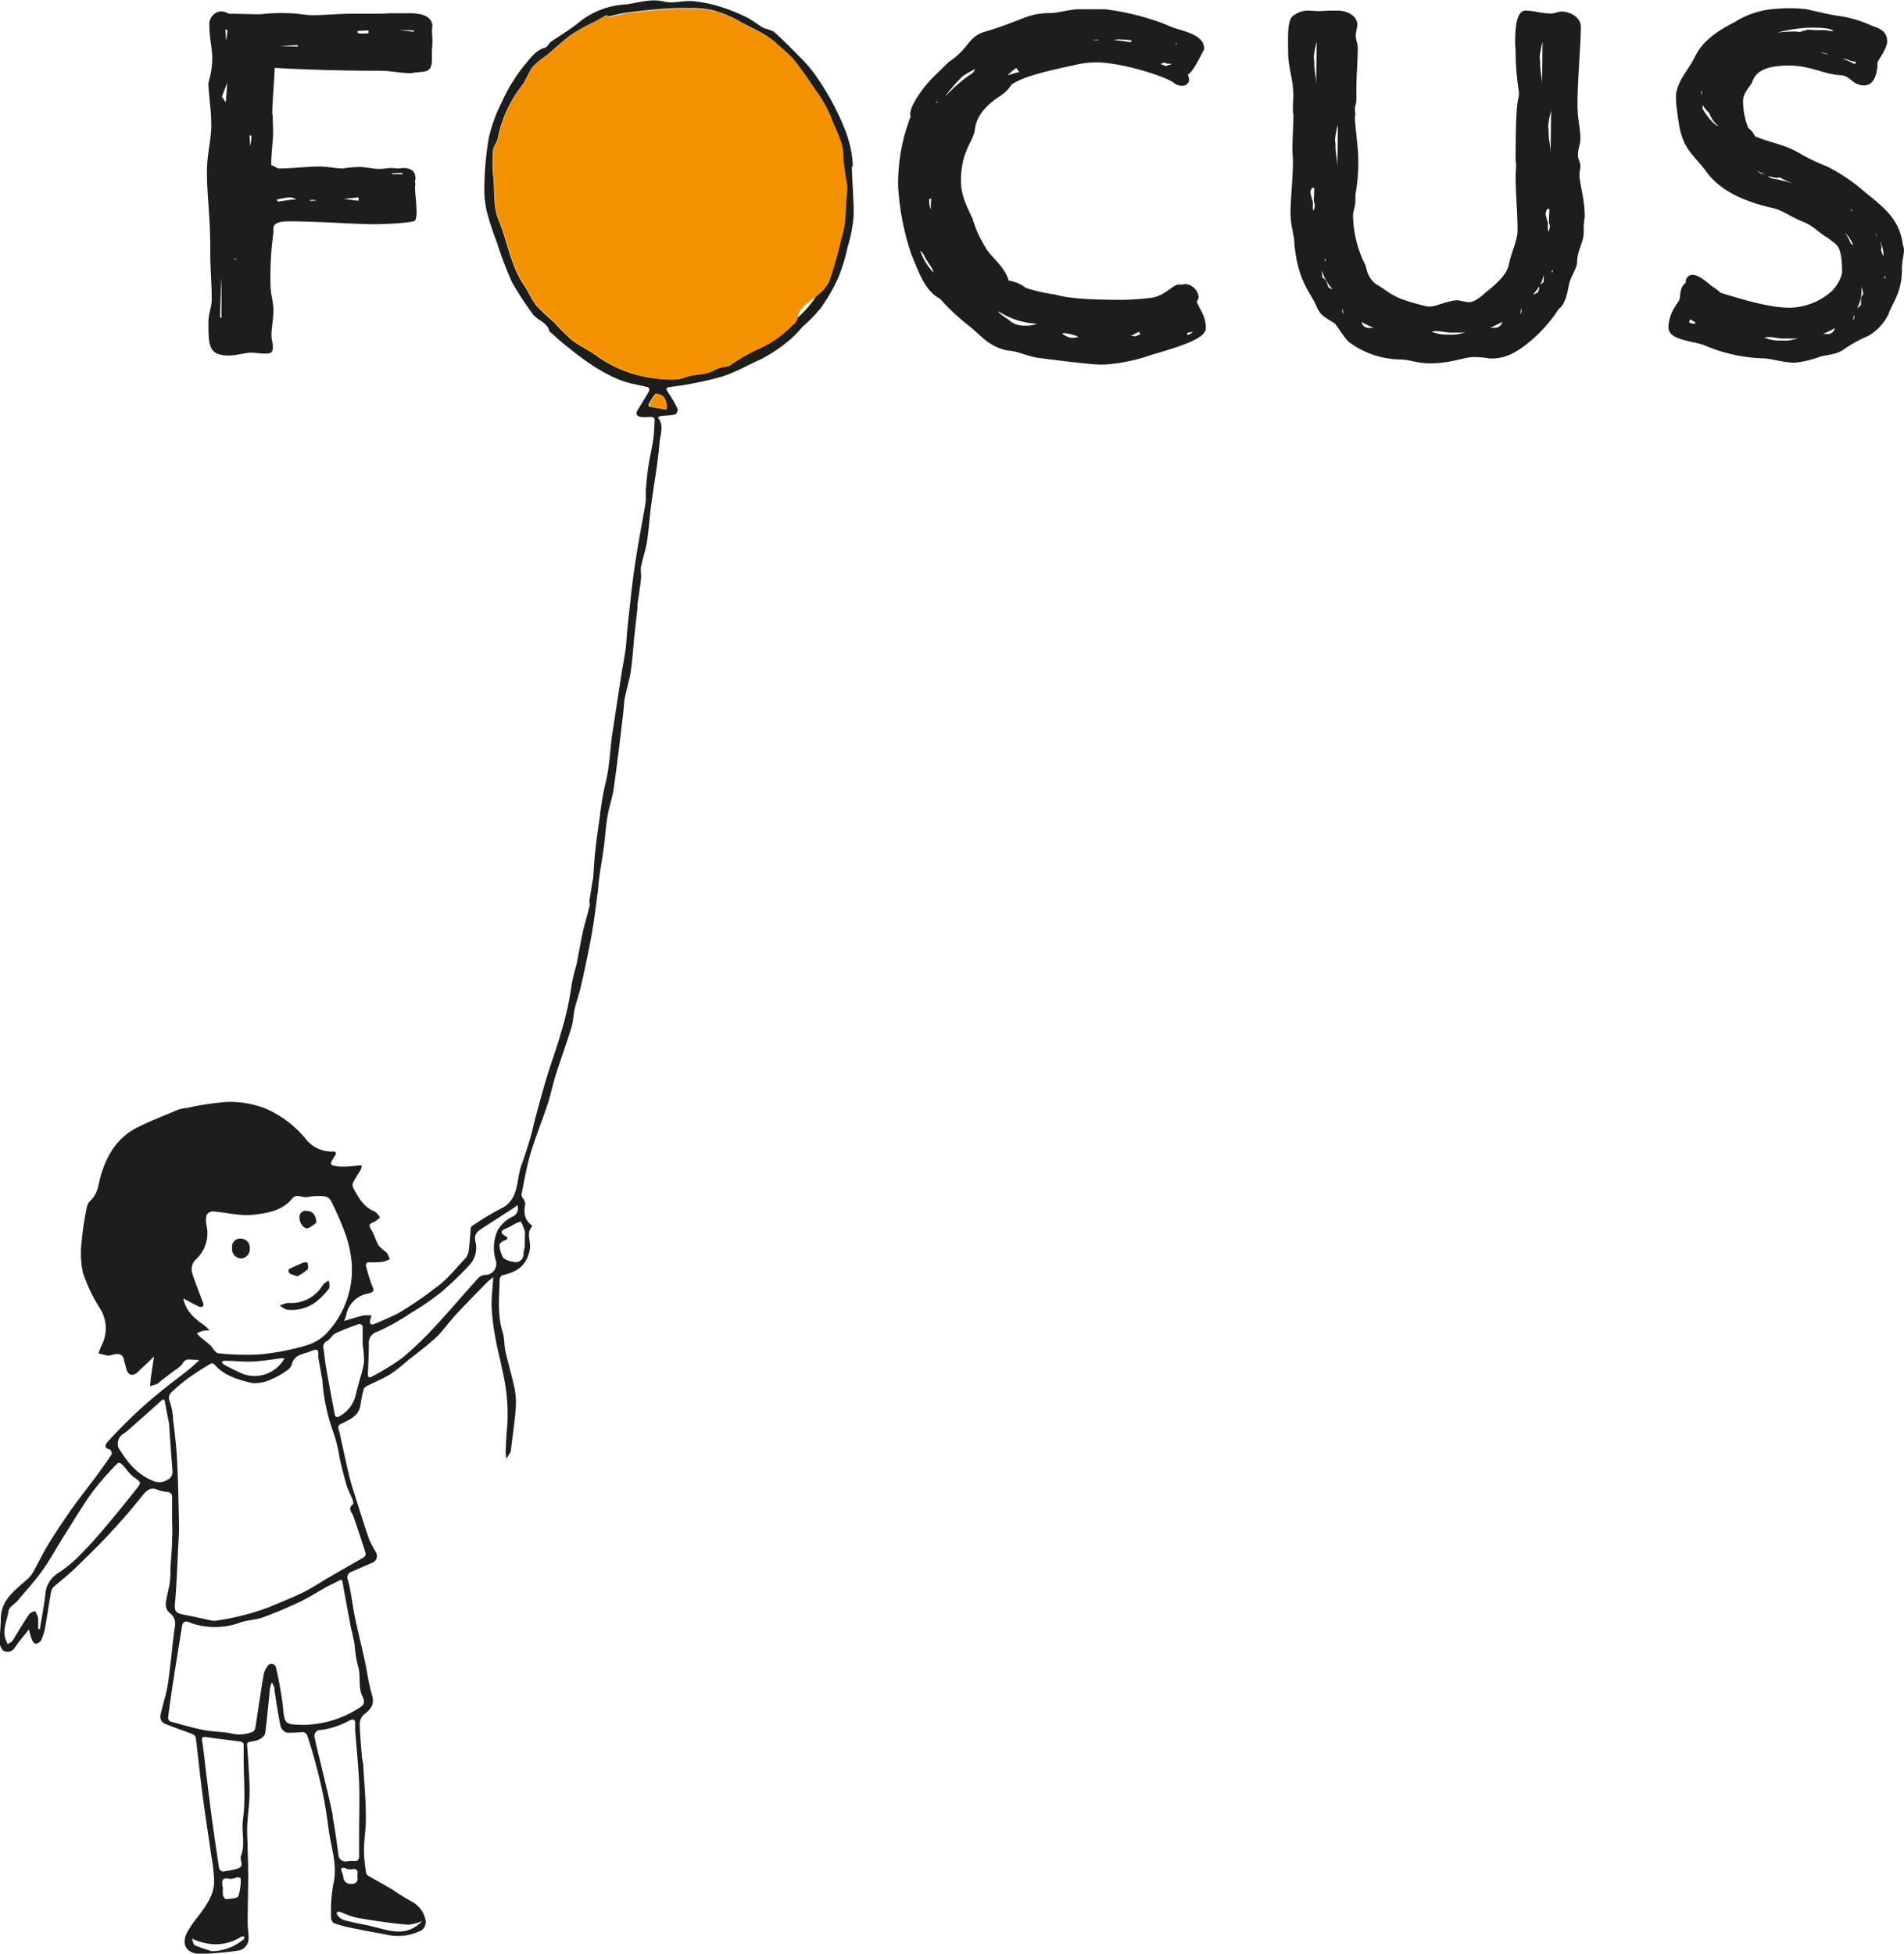
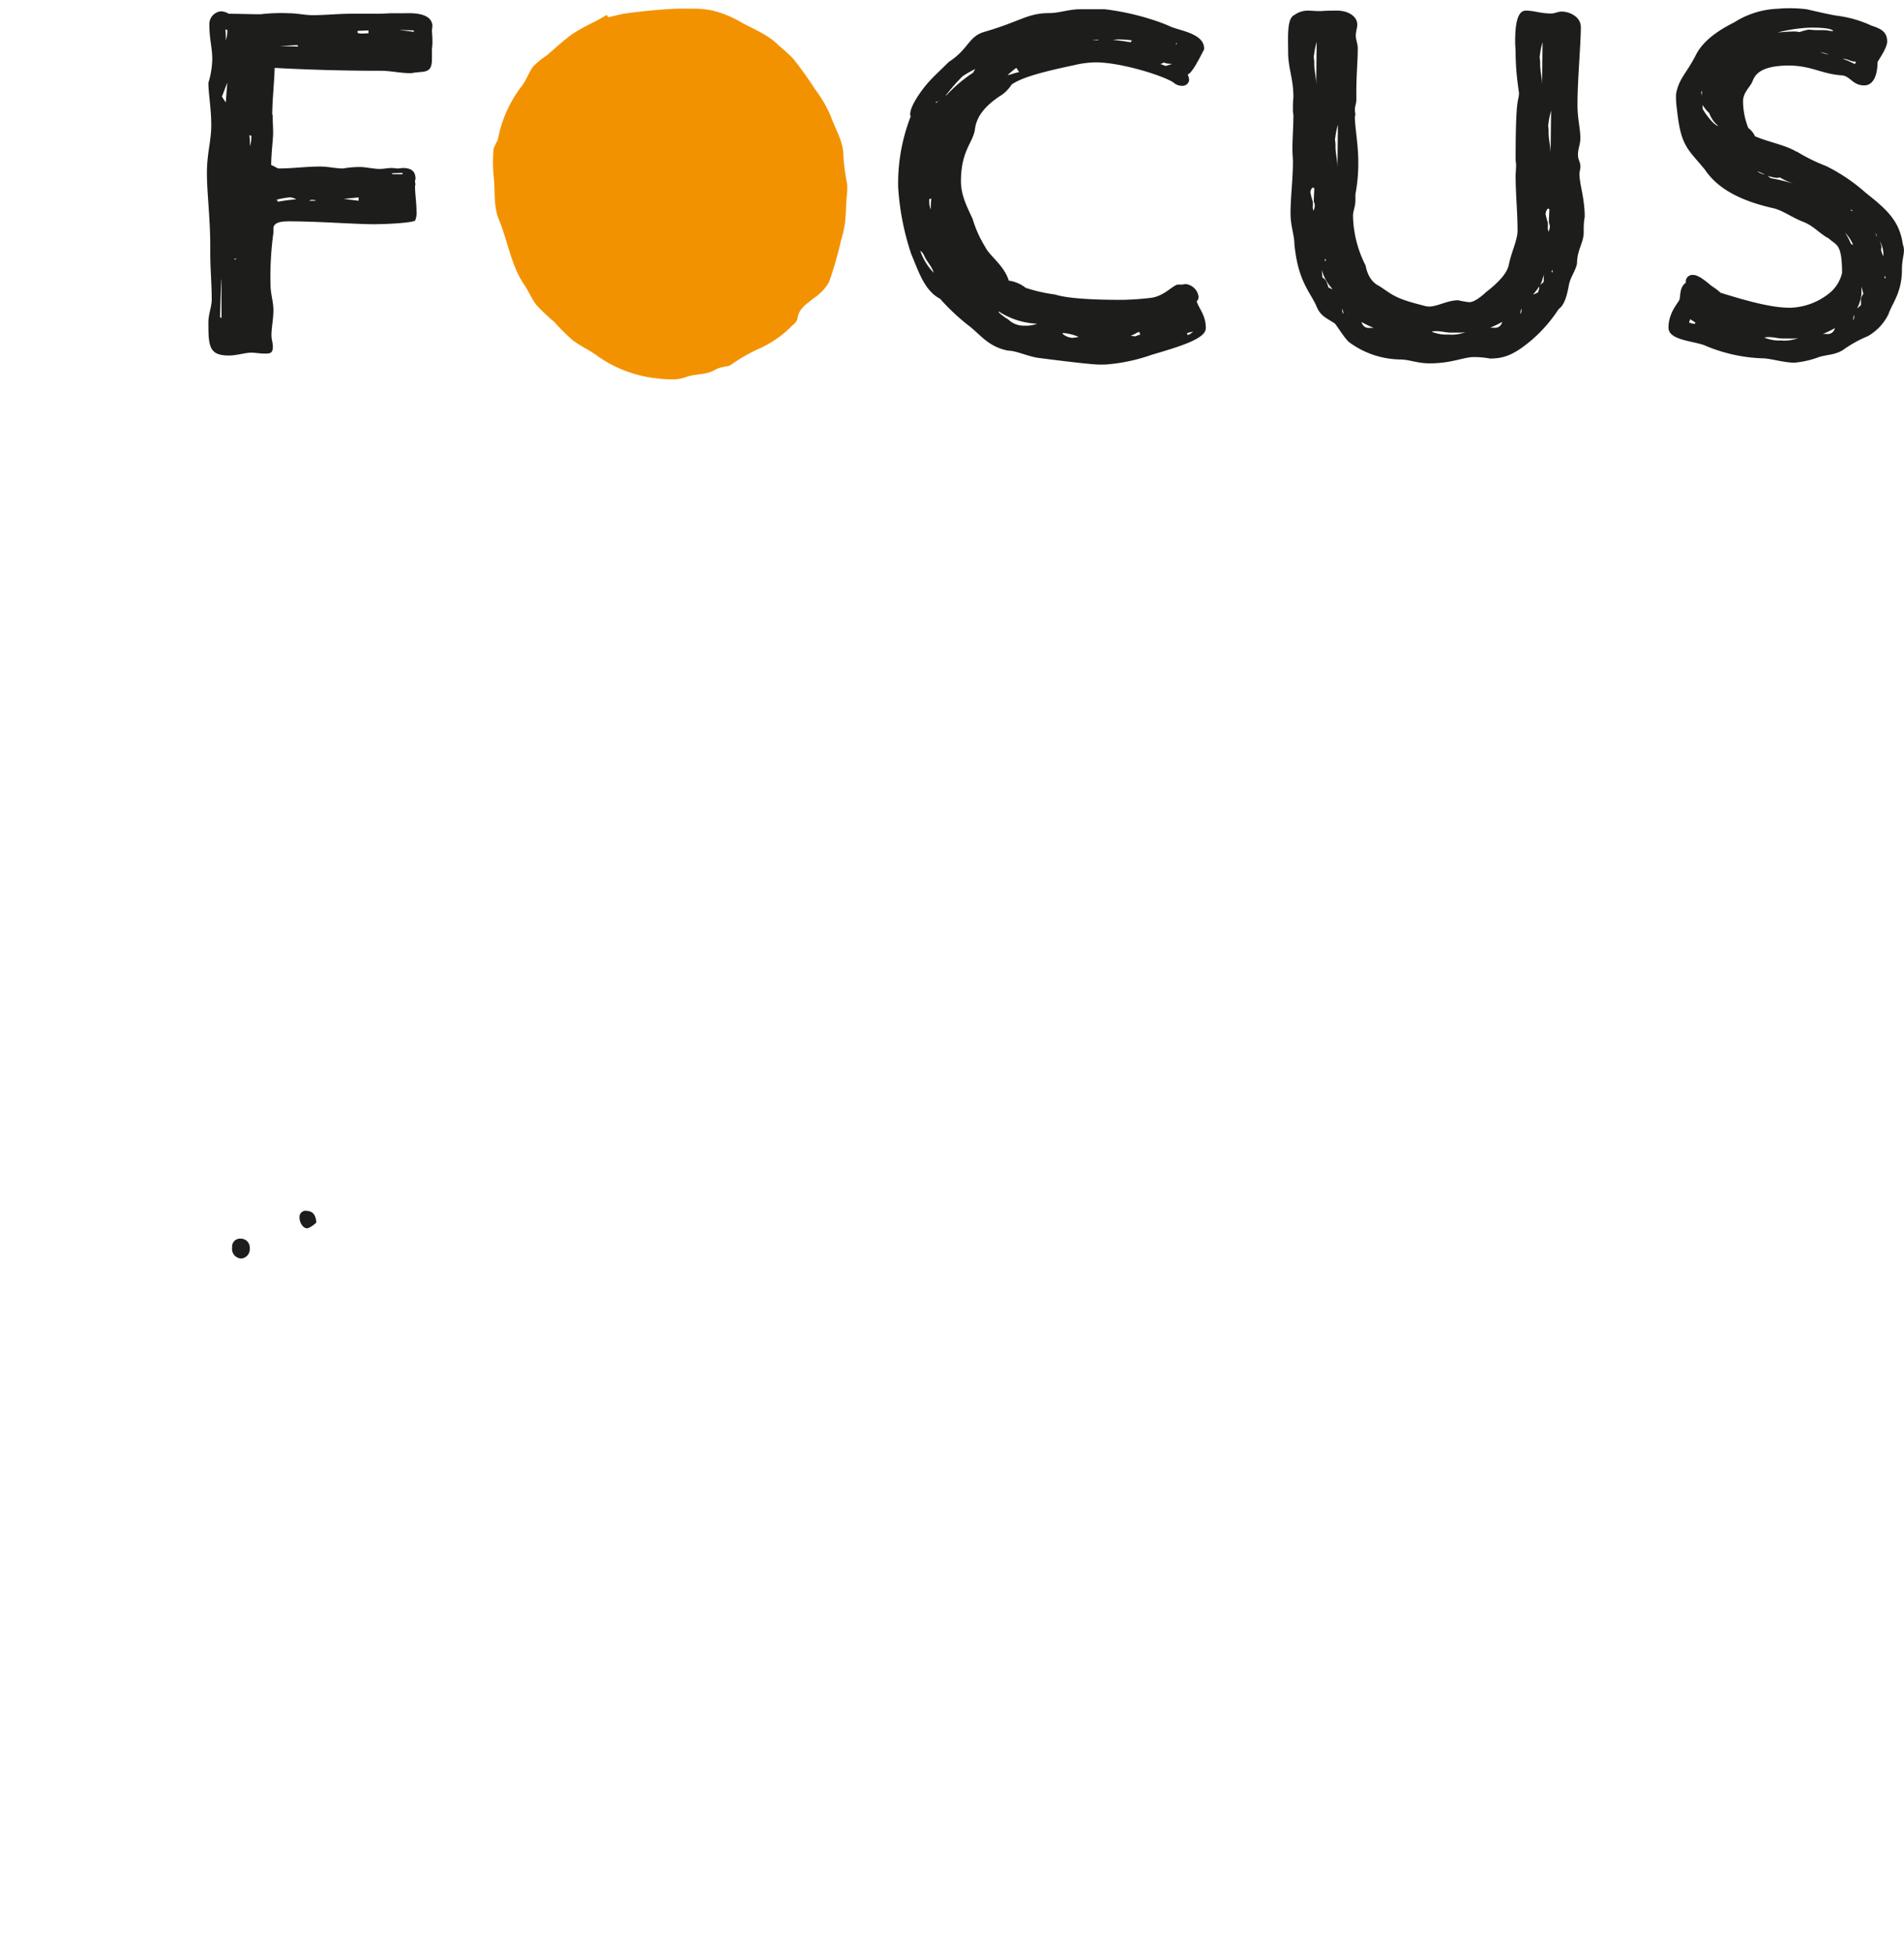
<svg xmlns="http://www.w3.org/2000/svg" id="Layer_1" data-name="Layer 1" viewBox="0 0 284.98 292.34">
  <defs>
    <style>
      .cls-1, .cls-3 {
        fill: #1d1d1b;
      }

      .cls-2 {
        fill: #f39200;
      }

      .cls-2, .cls-3 {
        fill-rule: evenodd;
      }
    </style>
  </defs>
  <title>focus</title>
  <g>
    <path class="cls-1" d="M104.66,98.22c0,0.94.07,1.88,0.07,2.74s-0.29,3.11-.29,4.77c0.43,0.14.65,0.36,1.08,0.51,2.24,0,4.12-.29,6.21-0.29,1.23,0,2.31.29,3.47,0.29a14.63,14.63,0,0,1,2.6-.22c0.65,0,2.1.29,2.82,0.29s1.16-.14,1.88-0.14c0.29,0,.58.07,0.87,0.07s0.58-.07.79-0.07c1.16,0,1.88.43,1.88,1.59,0,0.15-.07.22-0.07,0.36a0.91,0.91,0,0,0,.07.43,3.24,3.24,0,0,0-.07.36c0,1.16.22,2.46,0.22,3.68A3.08,3.08,0,0,1,126,114c-0.22.36-4.12,0.58-6.21,0.58-2.81,0-8.31-.43-12.64-0.43-1,0-2.38.07-2.38,1.09v0.65a47.39,47.39,0,0,0-.43,7.73c0,1.45.43,2.45,0.43,3.83s-0.29,2.6-.29,3.76c0,0.65.21,1.09,0.21,1.73,0,1-.5,1-1.23,1s-1.44-.14-2-0.14c-0.86,0-2.24.43-3.32,0.43-3,0-3.1-1.37-3.1-4.91,0-1.37.5-2.31,0.5-3.54,0-2.24-.22-4.48-0.22-6.94v-1c0-4.12-.5-7.95-0.5-10.91s0.65-4.84.65-7.15c0-2.53-.43-4.77-0.43-6.35a13,13,0,0,0,.58-3.54c0-1.73-.43-3-0.43-5.06a1.93,1.93,0,0,1,1.66-2.1,2.22,2.22,0,0,1,1.23.36c1.52,0,3.18.07,4.77,0.07a26.65,26.65,0,0,1,4.19-.15c1.3,0,2.46.29,3.61,0.29,1.88,0,3.9-.22,6-0.22h3.9c0.79,0,1.44-.07,2.17-0.07h1.66c0.79,0,4-.22,4.19,1.81,0,0.29-.07.58-0.07,0.94a15.77,15.77,0,0,1,.07,1.81c0,0.29-.07.58-0.07,0.94v1.37c0,2.31-1.22,1.73-3.1,2.1-1.73,0-3-.36-4.62-0.36-5.13,0-10.55-.14-15.82-0.43-0.07,2.38-.36,4.84-0.36,7m-7.87,30.27L97,128.63v-5.85c-0.07,0-.22,5.71-0.22,5.71m0.29-33,0.51,0.79h0.07l0.22-2.89Zm0.8-10a0.35,0.35,0,0,1-.29-0.07,12.48,12.48,0,0,1,.07,1.66,4.65,4.65,0,0,0,.22-1.59m1,34.24L99,119.89l0.29-.14H98.88Zm2.6-18.42a0.35,0.35,0,0,1-.29-0.07,12.44,12.44,0,0,1,.07,1.66,4.58,4.58,0,0,0,.22-1.59m6.72,9.54a2.39,2.39,0,0,0-.94-0.29,11.53,11.53,0,0,0-2,.36l0.22,0.29c0.72-.14,1.88-0.29,2.74-0.36M108.49,88l-0.14-.22-2.6.15Zm2.67,23s-0.51-.07-0.65-0.07a0.55,0.55,0,0,0-.36.14h0.79a0.73,0.73,0,0,0,.22-0.07m6.36,0.07v-0.5l-2.24.22ZM119,86L119,85.58l-1.59.07c-0.36.58,1,.36,1.66,0.36m3.54,21.09h1.52l-0.07-.21-1.59.07Zm3.18-21.31V85.58l-2.24-.07Z" transform="translate(-63.85 -81.03)" />
    <path class="cls-1" d="M241.84,93a1,1,0,0,1-1.08.87,1.93,1.93,0,0,1-1.3-.51c-1.37-.94-7.73-3-11.63-3a14.7,14.7,0,0,0-3.25.43c-5.85,1.23-8,2-9.32,2.89a5.4,5.4,0,0,1-1.88,1.81c-2.31,1.59-3.39,3.11-3.61,4.91-0.29,2-2.09,3.18-2.09,7.73,0,2.17.94,3.9,1.74,5.64a17.34,17.34,0,0,0,1.88,4.19c0.65,1.37,2.82,2.74,3.54,5.06a5.29,5.29,0,0,1,2.53,1.08,23.78,23.78,0,0,0,4.4,1c2,0.65,6.28.8,10,.8a42.58,42.58,0,0,0,4.26-.29c2.1-.22,3.4-2,4.19-2h0.5c0.22,0,.44-0.07.65-0.07a2.22,2.22,0,0,1,1.88,1.88,1,1,0,0,1-.29.72c0.44,1.23,1.37,2.1,1.37,4,0,1.59-3.9,2.74-8.16,4a26.44,26.44,0,0,1-6.94,1.44c-1.08,0-1.08.14-10-1-1.51-.22-3.32-1.08-4.48-1.08-3-.58-4.12-2.38-5.93-3.76a31.56,31.56,0,0,1-4.26-4c-2.38-1.23-3.25-4.19-4.33-6.72A38.9,38.9,0,0,1,198.28,109a27.64,27.64,0,0,1,1.88-10.55,0.45,0.45,0,0,1-.07-0.29c-0.08-1.16,1.59-3.47,2.31-4.33,0.94-1.16,2.17-2.24,3.47-3.54,3-1.95,2.89-3.75,5.27-4.48,5.49-1.59,6.5-2.82,9.75-2.82,1.45,0,3-.58,4.62-0.58h3.68a38.21,38.21,0,0,1,7.66,1.74,23.1,23.1,0,0,1,2.38.94c1.59,0.58,4.84,1.08,4.84,3.18v0.21c0-.21-1.66,3.54-2.46,3.68a2.17,2.17,0,0,1,.22.87M201.6,118.59a8.7,8.7,0,0,0,2,3.25c-0.29-1-1-1.59-1.45-2.6a1.58,1.58,0,0,0-.5-0.65m1.59-7.87a0.35,0.35,0,0,1-.29.07,3.14,3.14,0,0,0,.22,1.59,12.61,12.61,0,0,1,.07-1.66m0.65-14.3a1.21,1.21,0,0,0,.44-0.22,0.78,0.78,0,0,1-.36.07,0.25,0.25,0,0,0-.07.14m0.44-.22a0.22,0.22,0,0,0,.14-0.07c-0.07,0-.07.07-0.14,0.07m0.79-.51a0.27,0.27,0,0,0,.15-0.14,0.27,0.27,0,0,1-.15.14m4.69-4.33a18.84,18.84,0,0,0-1.88,1.08,25.66,25.66,0,0,0-2.53,2.89h0.07a21.48,21.48,0,0,1,4-3.4c0.14-.15.21-0.43,0.36-0.58m3.54,36.33c-0.07,0-.07,0-0.07.07a7.54,7.54,0,0,0,1.44,1.08,3.28,3.28,0,0,0,2.46.94,4.63,4.63,0,0,0,1.88-.29,11.36,11.36,0,0,1-5.7-1.8m3-35.83a5.18,5.18,0,0,0-.43-0.65,14.84,14.84,0,0,0-1.3,1.08c0.51-.07,1.09-0.36,1.74-0.44M222.91,131a2.64,2.64,0,0,0,1.37.58,4.27,4.27,0,0,0,1-.14,7,7,0,0,0-2.31-.58c-0.07,0-.07.14-0.07,0.14M228,87c-0.14,0-.65.07-0.65,0.07h0.94A0.35,0.35,0,0,0,228,87m2.39,0a26.41,26.41,0,0,1,2.67.36l0.22-.29a16.67,16.67,0,0,0-2-.14c-0.36,0-.65.07-0.87,0.07m2.67,44.28c0.22,0,.43.07,0.65,0.07s0.43-.22.72-0.22h0.07l-0.15-.44c-0.51.15-.79,0.44-1.3,0.58m6.21-40.67-0.79-.07-0.43-.14-0.51.22,0.79,0.29Zm0.58-3L240,87.67a0.73,0.73,0,0,0-.07-0.22,0.07,0.07,0,0,0-.07.07m2.6,43.12-0.94.22,0.07,0.29,0.29-.07Z" transform="translate(-63.85 -81.03)" />
    <path class="cls-1" d="M264,82.62c1.66,0,3,.87,3,2.09,0,0.51-.22,1-0.22,1.66s0.29,1.15.29,1.88c0,2-.21,3.9-0.21,6.57V96c0,0.51-.22.94-0.22,1.38s0.07,0.58.07,0.79a3.07,3.07,0,0,1-.07.36c0,1.45.51,4.26,0.51,6.58a25.14,25.14,0,0,1-.43,5V111c0,1-.36,1.52-0.36,2.38a17.1,17.1,0,0,0,1.88,7.37c0.5,2.6,2,3,2.09,3.11,2,1.3,2.24,1.81,6.57,2.89a3,3,0,0,0,.87.15c1.22,0,2.74-.94,4.33-0.94a13.54,13.54,0,0,0,1.66.29c1,0,2.6-1.59,2.53-1.52,2.89-2.24,3.25-3.47,3.4-4.12,0.36-1.81,1.3-3.68,1.3-5.06,0-2.67-.29-5.56-0.29-8.16,0-.51.07-1.08,0.07-1.66,0-.29-0.07-0.58-0.07-0.87,0-10.18.5-8.38,0.5-10a41.38,41.38,0,0,1-.5-5.63V88.9c0-.51-0.07-1-0.07-1.59,0-2.53.29-4.69,1.59-4.69s2.16,0.43,3.83.43c0.5,0,1-.29,1.52-0.29,1.23,0,2.89.8,2.89,2.31,0,2.67-.5,7.8-0.5,11.63,0,2.17.43,3.54,0.43,5,0,0.94-.36,1.59-0.36,2.46s0.36,1,.36,1.81c0,0.43-.14.79-0.14,1.08,0,1.52.79,3.61,0.79,6.43a10,10,0,0,0-.15,1.59v0.72c0,1.59-1,2.6-1,4.7-0.29,1.23-1,2-1.23,3.25s-0.58,2.89-1.52,3.54A21.83,21.83,0,0,1,293,132c-2.53,2.1-4,2.68-6.14,2.68a13.08,13.08,0,0,0-2.39-.22c-1.59,0-3.32.94-6.65,0.94-1.88,0-3-.58-4.48-0.58a13.19,13.19,0,0,1-7.58-2.6c-0.79-.72-1.88-2.6-2.17-2.82-1.59-1-2.16-1.16-2.82-2.82-1.08-2.17-2.67-3.76-3.18-9,0-1.3-.58-2.74-0.58-4.62,0-2.45.36-5.13,0.36-7.73,0-.58-0.08-1.23-0.08-1.8,0-1.73.15-3.47,0.15-5.2a3.43,3.43,0,0,1-.07-0.87,15.32,15.32,0,0,1,.07-1.81c0-2.74-.79-4.34-0.79-6.65s-0.22-5.13.94-5.63a3.43,3.43,0,0,1,2-.65c0.58,0,1.09.07,1.66,0.07h0.36c0.65-.07,1.59-0.07,2.38-0.07m-4,27.23a9.77,9.77,0,0,0,.36,1.37v0.65a1.08,1.08,0,0,0,.14.72c0-.22.15-0.51,0.15-0.8s-0.15-.5-0.15-0.72c0-.65.07-1.3,0.07-1.88a0.37,0.37,0,0,0-.22-0.07h-0.07a1.17,1.17,0,0,0-.29.72m0.51-20.37c0,0.29.07,0.58,0.07,0.79v0.36c0,1,.29,1.95.29,3.11,0,0,.07-6.07.07-6.43a13.93,13.93,0,0,0-.36,1.66c0,0.22-.07.36-0.07,0.51m1.23,31.93a6.31,6.31,0,0,0,.07,1.16,1.46,1.46,0,0,1,.58.58l0.22,0.58c0,0.07.07,0.22,0.07,0.29a1.85,1.85,0,0,0,.65.29,6.65,6.65,0,0,1-1.23-1.81,3.67,3.67,0,0,1-.36-1.08m0.58-1.44a0.38,0.38,0,0,0-.14-0.22v0.36a0.15,0.15,0,0,0,.14-0.14m1.37-18.13c0,0.29.07,0.58,0.07,0.8V103c0,1,.29,1.95.29,3.11,0,0,.07-6.07.07-6.43a13.57,13.57,0,0,0-.36,1.66c0,0.22-.07.36-0.07,0.51m1.23,26a2.12,2.12,0,0,0-.15-0.65v0.29a0.83,0.83,0,0,0,.15.51v-0.14Zm2.75,1.37a1.07,1.07,0,0,0,1.23.87h0.58a13.79,13.79,0,0,1-1.81-.87m11.12,1.37a2,2,0,0,0-.65.07,5.94,5.94,0,0,0,2.53.43,5.67,5.67,0,0,0,2.53-.36,5.49,5.49,0,0,1-1.08.07h-1.08c-0.79,0-1.44-.22-2.24-0.22m8.67-.51a1.07,1.07,0,0,0,1.23-.87,13.87,13.87,0,0,1-1.81.87h0.58Zm4.12-2.6v-0.29a2.13,2.13,0,0,0-.15.65V128a0.82,0.82,0,0,0,.15-0.51m2.67-3.61a9.21,9.21,0,0,1-.94,1.23,4.14,4.14,0,0,0,.79-0.36,0.43,0.43,0,0,1,.07-0.29,1.43,1.43,0,0,0,.07-0.58m0.07-34.38c0,0.29.07,0.58,0.07,0.79v0.36c0,1,.29,1.95.29,3.11,0,0,.07-6.07.07-6.43a14.33,14.33,0,0,0-.36,1.66c0,0.22-.07.36-0.07,0.51m0.07,34.17,0.51-.43c0.07-.43,0-0.79.07-1.16l-0.36,1.16Zm0.8-10.69a9.46,9.46,0,0,0,.36,1.37V115a1.07,1.07,0,0,0,.15.72c0-.22.14-0.51,0.14-0.79s-0.14-.51-0.14-0.72c0-.65.07-1.3,0.07-1.88a0.37,0.37,0,0,0-.22-0.07H295.5a1.17,1.17,0,0,0-.29.72m0.36-13.22c0,0.29.07,0.58,0.07,0.79v0.36c0,1,.29,2,0.29,3.11,0,0,.08-6.07.08-6.43a13.59,13.59,0,0,0-.36,1.66c0,0.22-.07.36-0.07,0.51m0.65,21.67a0.39,0.39,0,0,0-.14.22,0.16,0.16,0,0,0,.14.15v-0.36Z" transform="translate(-63.85 -81.03)" />
    <path class="cls-1" d="M332.78,103.71a26.8,26.8,0,0,0,4.4,2.17,26.45,26.45,0,0,1,5.92,4c3.4,2.67,5.06,4.33,5.56,7.73,0.43,1.16-.14,1.88-0.14,3.76,0,3.47-1.45,5-2,6.64a7.61,7.61,0,0,1-3.1,3.32,18.54,18.54,0,0,0-3.76,2.1c-1.23.72-2.24,0.65-3.47,1a14.18,14.18,0,0,1-3.76.87c-1.59,0-3.61-.65-4.77-0.65a24.1,24.1,0,0,1-8.81-2c-2-.65-5.27-0.79-5.27-2.6,0-2.38,1.66-3.9,1.66-4.26,0.15-.58,0-1.81.94-2.46a1,1,0,0,1,1.08-1.16c1,0,2.46,1.45,2.89,1.73a9.05,9.05,0,0,1,1.23.94c4.19,1.3,7.66,2.24,10.4,2.24a9.79,9.79,0,0,0,5.78-2.1,5.48,5.48,0,0,0,2-3.11c0-4.55-.94-4.12-1.95-5.13-1.59-.87-2.24-1.88-3.9-2.53s-3-1.66-4.34-2c-4.48-1-8.24-2.67-10.33-5.78-2.6-3.18-3.61-3.47-4.19-9a12.16,12.16,0,0,1-.14-2.31c0.43-2.38,1.51-3,3-5.92s5.27-4.55,5.85-4.91a13,13,0,0,1,6.36-1.95,21.22,21.22,0,0,1,4.33.07c4,0.94,4.41.94,4.77,1a17.39,17.39,0,0,1,4.91,1.44c1.23,0.43,2.38.8,2.38,2.39,0,1-1.3,2.74-1.44,3.1,0,1.37-.36,3.47-2,3.47-1.8,0-2.09-1.52-3.54-1.52-2.82-.22-4.48-1.45-7.73-1.45-4.91,0-5.2,1.88-5.49,2.46-0.36.8-1.37,1.59-1.37,2.89a11,11,0,0,0,.79,4,3.13,3.13,0,0,1,1,1.23c2,0.87,4.55,1.3,6.21,2.31M317.53,129.5c0-.07.07-0.15,0.07-0.21l-0.79-.51c0,0.22-.14.29-0.14,0.51a3.12,3.12,0,0,0,.86.21m1-34.17v0.29c0-.36.07-0.72,0.07-1a1.11,1.11,0,0,0-.14.29,0.91,0.91,0,0,1,.07.43m2.6,4.62a4.31,4.31,0,0,1-1.44-2,5.41,5.41,0,0,1-1-1.23v0.58c0.51,0.94,1.8,2.6,2.45,2.6m5.71,6.72a2.12,2.12,0,0,0,1.15.51Zm1.73,24.85a2,2,0,0,0-.65.07,6,6,0,0,0,2.53.43,5.64,5.64,0,0,0,2.52-.36,5.37,5.37,0,0,1-1.08.07h-1.09c-0.79,0-1.44-.22-2.24-0.22m-0.29-24.2c0.22,0.07.44,0.36,0.65,0.43a28.37,28.37,0,0,1,3.54.87,10.6,10.6,0,0,1-2.24-1,1.23,1.23,0,0,1-.51.07,6,6,0,0,1-1.44-.36m4.91-21.45a10.4,10.4,0,0,1,1.3-.36c0.43,0,.87.07,1.3,0.07h1.08c0.51,0,.79.14,1.37,0.14-0.29-.58-3.32-0.51-3.54-0.51a22.86,22.86,0,0,0-4.77.72c0.87-.07,1.66-0.15,2.6-0.15,0.22,0,.43.07,0.65,0.07m4.41,3.39a5,5,0,0,0-1.3-.36,8.78,8.78,0,0,0,1.3.36M337.25,131a1.07,1.07,0,0,0,1.23-.87,13.89,13.89,0,0,1-1.8.87h0.57Zm4.41-40.74c-0.87,0-1.23-.43-2-0.43a13.57,13.57,0,0,1,1.81.79Zm-0.43,27.45a6,6,0,0,0-1.23-1.88,8.94,8.94,0,0,1,.87,1.66Zm-0.07-5.2a1.84,1.84,0,0,1-.36-0.14,0.53,0.53,0,0,1,.14.22c0.07-.07.15,0,0.22-0.07m0.22,15.89v-0.29a2.08,2.08,0,0,0-.15.65v0.15a0.84,0.84,0,0,0,.15-0.51m0.43-1.23a4.2,4.2,0,0,0,.58-0.51v-0.94a1.66,1.66,0,0,1,.36-0.72l-0.29-1.08v1.16a6.32,6.32,0,0,1-.65,2.09m3-10.76-0.22-.51a0.66,0.66,0,0,0,.22.51m0.58,2a3.73,3.73,0,0,0,.36.94,4.16,4.16,0,0,0-.58-2.31,3.55,3.55,0,0,1,.29.94c0,0.14-.07.29-0.07,0.43m0.65,3.9a0.39,0.39,0,0,0-.15.22,0.16,0.16,0,0,0,.15.15v-0.36Z" transform="translate(-63.85 -81.03)" />
-     <path class="cls-2" d="M163.74,142.29c-1-.17-1.79-0.29-2.53-0.43a0.35,0.35,0,0,1-.18-0.25,7.28,7.28,0,0,1,1.09-1.71,1.72,1.72,0,0,1,1.24.51,2.79,2.79,0,0,1,.45,1.27,1.76,1.76,0,0,1-.08.61" transform="translate(-63.85 -81.03)" />
-     <path class="cls-3" d="M191.49,106c-0.05-3.49-1.46-6.54-3-9.53A40.07,40.07,0,0,0,185.7,92a22.25,22.25,0,0,0-2.38-2.69c-1.19-1.22-2.4-2.43-3.67-3.56a8.76,8.76,0,0,0-1.47-.51c-0.9-.51-1.71-1.21-2.64-1.65a28,28,0,0,0-4-1.59,19.62,19.62,0,0,0-4.08-.8c-1.39-.11-2.88.4-4.19,0.07-2.12-.53-4,0.25-6,0.44a12.1,12.1,0,0,0-6.76,2.66c-1.34,1.11-2.89,2-4.32,3a4.63,4.63,0,0,1-.64.76c-1.55.38-2.39,1.71-3.27,2.74a24.59,24.59,0,0,0-3.29,5.38A23.31,23.31,0,0,0,137,101.7a47.29,47.29,0,0,0-.65,7,14.88,14.88,0,0,0,.35,3.93,41.84,41.84,0,0,0,1.51,4.64,55.38,55.38,0,0,0,2.28,6,49.19,49.19,0,0,0,3.07,4.71c0.68,1,2.22,1.25,2.54,2.65a0.77,0.77,0,0,0,.25.2c0.58,0.51,1.13,1.05,1.73,1.53,1.24,1,2.47,2,3.76,2.89a26.86,26.86,0,0,0,3,1.81,15.64,15.64,0,0,0,2.65,1.12c1.1,0.34,2.24.51,3.36,0.8a0.55,0.55,0,0,1,.19.49c-0.55,1-1.15,1.91-1.71,2.87a1,1,0,0,0-.2.73,1,1,0,0,0,.7.36c0.51,0.06,1,0,1.53,0a0.64,0.64,0,0,1,.46.25,28.9,28.9,0,0,1-.19,3.1c-0.18,1.27-.5,2.52-0.7,3.79s-0.29,2.32-.39,3.48c-0.06.74,0,1.49-.07,2.21-0.29,1.9-.68,3.78-1,5.67s-0.64,3.82-.88,5.74c-0.33,2.57-.59,5.15-0.86,7.73-0.1.91-.11,1.83-0.24,2.74-0.18,1.32-.44,2.63-0.65,3.94-0.44,2.82-.86,5.64-1.3,8.46-0.41,2.6-.41,5.24-1.1,7.82a45.43,45.43,0,0,0-.83,5c-0.25,1.68-.49,3.37-0.67,5.06-0.15,1.39-.21,2.78-0.32,4.17,0,0,0,.06-0.05.09-0.17,1.07-.35,2.15-0.5,3.22,0,0.19.1,0.42,0.05,0.6-0.31,1.27-.68,2.53-1,3.82-0.37,1.7-.65,3.42-1,5.12a29.18,29.18,0,0,0-.71,2.92,44.48,44.48,0,0,1-1.61,7.25c-0.61,2.22-1.43,4.37-2.1,6.57s-1.21,4.27-1.79,6.41c-0.26,1-.45,2-0.74,2.92q-0.6,2-1.29,3.93c-0.82,2.27-.26,5.16-3.16,6.49a39.35,39.35,0,0,0-4,2.42,0.79,0.79,0,0,0-.39.33c-0.11,1.06-.15,2.13-0.29,3.19a2.59,2.59,0,0,1-.49,1.41c-1.53,1.57-2.84,3.35-4.71,4.6a51.41,51.41,0,0,1-5.37,3.65c-1.2.61-2.42,1.13-3.66,1.64a0.61,0.61,0,0,1-.48,0,0.65,0.65,0,0,1-.1-0.5,5.73,5.73,0,0,1,.24-0.79,6,6,0,0,0-1.24,0c-0.94.22-1.87,0.52-2.88,0.81a9.07,9.07,0,0,0,.32-0.86,4,4,0,0,1,3.13-3.21c1.45-.27.86-0.83,0.61-1.54-0.3-.87-0.56-1.76-0.79-2.66a0.59,0.59,0,0,1,.24-0.49c0.74,0,1.48,0,2.21-.07a4.64,4.64,0,0,0,1.12-.41,4,4,0,0,0-.48-1,8.75,8.75,0,0,1-1.16-1c-0.45-.75-0.66-1.65-1.12-2.38s-0.28-.94.41-1.19a3.68,3.68,0,0,0,.88-0.68,2.71,2.71,0,0,0-.76-0.87c-1.69-.65-2.46-2.12-3.25-3.57a1,1,0,0,1,0-.8c0.35-.67.78-1.29,1.15-1.94a2,2,0,0,0,.13-0.57,5.34,5.34,0,0,0-.64,0,15.66,15.66,0,0,1-2.77.14c-1.45-.19-1.47-0.3-0.64-1.54,0.34-.5.16-0.73-0.28-0.71a4.93,4.93,0,0,1-4.14-2,16.11,16.11,0,0,0-5.81-4.38A14.74,14.74,0,0,0,98,245.91a39.26,39.26,0,0,0-6.2.92,5.61,5.61,0,0,0-1.25.24c-2.05.86-4.13,1.66-6.11,2.65-2.92,1.45-4.51,4-5.44,7-0.43,1.39-.44,2.93-1.65,4a1.94,1.94,0,0,0-.52,1.05,45.22,45.22,0,0,0-.75,4.93,14.27,14.27,0,0,0,.18,4.75,23.29,23.29,0,0,0,2.48,5.25,5.57,5.57,0,0,1,.3,5.69c-0.18.37-.3,0.76-0.45,1.14a13.89,13.89,0,0,0,1.39.35,2.25,2.25,0,0,0,.74-0.14c0.77-.17,1.48-0.23,1.69.8,0.09,0.42.22,0.83,0.32,1.25,0.27,1.06,1,1.27,1.77.52S86,284.92,86.9,284c-0.19,1.31-.36,2.38-0.51,3.44,0,0.33-.06.66-0.09,1a8.57,8.57,0,0,0,1.1-.34,3.35,3.35,0,0,0,.58-0.49l2-1.52a4.17,4.17,0,0,0,1.19-1,1.06,1.06,0,0,1,1.2-.62c0.41,0,.83.06,1.32,0.09-0.55.49-1,.94-1.5,1.34-1.53,1.22-3.12,2.38-4.63,3.63s-2.72,2.32-4,3.55-2.41,2.4-3.55,3.65c-0.36.39-.71,1,0.28,1.18a0.84,0.84,0,0,1,.27.74c-0.7,1.08-1.46,2.13-2.23,3.17-1.36,1.84-2.79,3.63-4.1,5.49C73.07,309,72,310.6,71,312.25c-0.78,1.29-1.43,2.65-2.18,4a4.58,4.58,0,0,1-.92,1.13c-1.79,1.6-3.85,3-3.93,5.77,0,1.17-.17,2.34-0.15,3.51a1.79,1.79,0,0,0,.5,1.35,1.24,1.24,0,0,0,1.72-.4c0.67-1,1.43-1.85,2.13-2.75a15.11,15.11,0,0,0,.47,1.55,1,1,0,0,0,.58.6,1.19,1.19,0,0,0,.8-0.56,7.84,7.84,0,0,0,.58-1.86c0.32-1.78.57-3.57,0.89-5.35a1.49,1.49,0,0,1,.44-0.8c1-.88,2.05-1.67,3-2.59,1.86-1.79,3.71-3.59,5.46-5.48s3.3-3.68,4.83-5.61c0.71-.89,1.32-1.27,2.41-0.72a8.58,8.58,0,0,0,1.48.27,0.79,0.79,0,0,1,.5.52c0,1.09,0,2.18,0,3.27s0.08,2.07,0,3.1c0,1.51-.16,3-0.25,4.53,0,0.84,0,1.69-.16,2.51s-0.46,1.92-.55,2.89a1.72,1.72,0,0,0,.54,1.2,2,2,0,0,1,.85,2c-0.3,1.92-.45,3.86-0.69,5.79-0.15,1.24-.27,2.48-0.52,3.7-0.28,1.37-.75,2.7-1,4.08a1.24,1.24,0,0,0,.57,1c1.37,0.59,2.8,1.05,4.2,1.59a0.92,0.92,0,0,1,.55.51c0.35,2.83.63,5.67,1,8.49,0.4,3.07.89,6.14,1.32,9.21a23.91,23.91,0,0,1,.43,4c-0.07,2-1.26,3.57-2.41,5.12a17.13,17.13,0,0,0-1.6,2.29c-1,1.86-.11,3.32,2,3.29a45.57,45.57,0,0,0,5.48-.47,1.84,1.84,0,0,0,1.68-2c0-.75-0.14-1.5-0.13-2.24,0-2.35.08-4.69,0.08-7,0-1.41-.06-2.83-0.09-4.24,0-1.07-.11-2.14-0.06-3.21,0.07-1.53.31-3.06,0.35-4.59s-0.07-2.81-.14-4.21c-0.06-1.16-.17-2.32-0.23-3.48a0.5,0.5,0,0,1,.33-0.27,6.55,6.55,0,0,0,1.27-.29,2,2,0,0,0,1.09-.89c0.32-2.29.5-4.61,0.75-6.91a4.26,4.26,0,0,1,.27-0.84c0.13,0.27.27,0.53,0.38,0.8a1.49,1.49,0,0,1,0,.33c0.29,1.81.54,3.63,0.92,5.42a1.5,1.5,0,0,0,.95,1,19.26,19.26,0,0,0,2.39-.11,0.87,0.87,0,0,1,.65.49,82,82,0,0,1,2.53,9.62c0.25,1.43.48,2.87,0.66,4.32,0.35,2.81,1.43,5.52.69,8.47a23.08,23.08,0,0,0-.3,4.89,1,1,0,0,0,.39.8,17,17,0,0,0,2.41.67c1.73,0.37,3.47.7,5.21,1a7.67,7.67,0,0,0,5.11-.4,1.47,1.47,0,0,0,1-1.76,4,4,0,0,0-2.11-2.76,29.65,29.65,0,0,1-2.71-1.68c-1.2-.71-2.43-1.39-3.65-2.09a0.76,0.76,0,0,1-.39-0.39,23,23,0,0,1-.35-3.29c0-1.7.31-3.4,0.29-5.11,0-2.53-.23-5.06-0.38-7.59,0-.5-0.17-1-0.21-1.49-0.13-1.64-.3-3.29-0.33-4.93a2,2,0,0,1,.64-1.4c1-.76,1.64-1.46,1.2-2.9-0.51-1.66-.71-3.42-1.08-5.13-0.49-2.25-1.06-4.49-1.52-6.75-0.36-1.77-.53-3.59-1-5.34a0.88,0.88,0,0,1,.57-1.24l3-1.31a1.1,1.1,0,0,0,.55-1.71,18.16,18.16,0,0,1-.91-1.72c-0.6-1.71-1.15-3.43-1.69-5.16-0.47-1.51-1-3-1.35-4.54-0.56-2.27-1-4.57-1.55-6.84a0.61,0.61,0,0,1,.42-0.87c1.24-.63,2.63-1.15,2.84-2.84a19.48,19.48,0,0,1,.44-2.2,0.9,0.9,0,0,1,.4-0.53c1.19-.61,2.43-1.11,3.57-1.79a22.58,22.58,0,0,0,2.43-1.9c1.53-1.23,3.13-2.39,4.57-3.73,1-1,1.84-2.21,2.82-3.27,1.51-1.64,3.09-3.22,4.64-4.82,0.25-.26.55-0.47,1-0.84-0.1,1.74-.31,3.22-0.24,4.69a37.77,37.77,0,0,0,.63,4.77c0.26,1.45.66,2.87,0.93,4.32a28.11,28.11,0,0,1,.78,8.34c-0.14,1.3-.19,2.62-0.25,3.93a7.54,7.54,0,0,0,.11,1.11c0.2-.31.41-0.62,0.59-0.94a1.12,1.12,0,0,0,.1-0.42c0.24-2,.54-4,0.7-6a11.22,11.22,0,0,0-.15-3.08c-0.38-1.87-.95-3.71-1.37-5.58-0.22-1-.14-2-0.43-2.93-0.81-2.58-.5-5.2-0.45-7.82a0.84,0.84,0,0,1,.38-0.66c2.11-.5,3.63-1.31,4.14-3.83,0.24-1.19-.62-2.44.34-3.49a0.25,0.25,0,0,0-.07-0.19c-1.15-.83-1.18-2-0.94-3.21a1.82,1.82,0,0,0-.35-0.78,1.24,1.24,0,0,1-.23-0.58c0.41-2,.73-4,1.31-6,0.76-2.55,1.77-5,2.61-7.55,0.48-1.46.77-3,1.24-4.44,0.74-2.34,1.59-4.64,2.31-7,0.28-.92.29-1.92,0.51-2.86,0.27-1.14.68-2.25,0.94-3.4,0.51-2.26,1-4.53,1.43-6.81s0.72-4.48,1-6.72c0.14-.93.18-1.87,0.31-2.8,0.2-1.45.46-2.89,0.66-4.34s0.29-3.11.55-4.65,0.74-2.79.94-4.21c0.53-3.79,1-7.6,1.43-11.41,0.09-.73.09-1.48,0.24-2.2,0.25-1.27.66-2.51,0.86-3.79,0.24-1.5.33-3,.48-4.52,0-.41.07-0.82,0.12-1.23,0.14-1.31.29-2.62,0.43-3.93,0-.33,0-0.67.07-1,0.15-1.1.34-2.18,0.45-3.28,0.06-.59-0.08-1.2,0-1.77,0.25-1.28.7-2.52,0.9-3.81,0.28-1.82.39-3.68,0.63-5.51,0.41-3.1,1-6.19,1.24-9.3,0.11-1.22.74-2.57-.25-3.75a1.59,1.59,0,0,1,.48-0.24,19.81,19.81,0,0,0,2.12-.21,0.94,0.94,0,0,0,.37-0.83,18.51,18.51,0,0,0-1.46-2.52c-0.36-.52-0.26-0.68.3-0.77a52.35,52.35,0,0,0,7.71-1.53c2.12-.67,4-1.78,5.92-2.63a23.6,23.6,0,0,0,4.55-3.1,15.63,15.63,0,0,0,1.6-1.68,26.06,26.06,0,0,0,2.75-2.81,26.48,26.48,0,0,0,2.66-4.59,27.68,27.68,0,0,0,1.4-4.57,22.15,22.15,0,0,0,.9-4.61c0.07-2.49-.23-5-0.26-7.5m-98,174.6a5.8,5.8,0,0,1,.87-0.34,7.14,7.14,0,0,1,1-.09,8.68,8.68,0,0,0-.82-0.76c-1.46-1-2.77-2.17-3.11-4,0.82,0.43,1.59.86,2.39,1.24a0.63,0.63,0,0,0,.58-0.1,0.76,0.76,0,0,0-.05-0.57c-0.52-1.42-1.1-2.81-1.55-4.25a2,2,0,0,1,.52-2.17,5.32,5.32,0,0,0,1.6-5,3.45,3.45,0,0,1,0-1.65,1.13,1.13,0,0,1,.93-0.53c2,0.15,4.11.73,6.09,0.5s4.27-.56,5.77-2.41c0.66-.82,1.59-0.06,2.39-0.25a8.34,8.34,0,0,1,2.34-.1,1.36,1.36,0,0,1,1,.51,47.36,47.36,0,0,1,2.29,5.23,17.58,17.58,0,0,1,.92,4.5,13.82,13.82,0,0,1-3.39,9.82,6.87,6.87,0,0,1-3.37,2.24,36,36,0,0,1-7,1.35,39.09,39.09,0,0,1-6.38-.18,3.33,3.33,0,0,1-.85-1c-0.56-.51-1.17-1-1.75-1.45a4.51,4.51,0,0,1-.46-0.54m13.14,3.72a5.09,5.09,0,0,1-6.12,2.42,30.89,30.89,0,0,1-3-1.46,1.16,1.16,0,0,1-.29-0.41,1.63,1.63,0,0,1,.47-0.14c1.39,0,2.78.18,4.17,0.12s2.84-.32,4.26-0.49l0.55,0M84.14,304c-1.59,2-3.15,3.92-4.78,5.84-1.24,1.46-2.53,2.9-3.89,4.24a19.59,19.59,0,0,1-3,2.39,4.05,4.05,0,0,0-1.84,3.22c-0.2,1.71-.54,3.41-0.81,5.11l-0.28,0a12.82,12.82,0,0,0,0-1.68,4.29,4.29,0,0,0-.42-1,2.07,2.07,0,0,0-.87.4c-0.77,1.13-1.46,2.31-2.18,3.46a3.78,3.78,0,0,1-.47.7,2.65,2.65,0,0,1-.61.36c-0.09-.21-0.19-0.41-0.27-0.62-0.58-1.51.21-2.92,0.41-4.35,0.08-.6,1-1.07,1.46-1.64,1.24-1.47,2.54-2.9,3.65-4.46s2.07-3.34,3.12-5c1.45-2.29,2.84-4.64,4.43-6.83A44.14,44.14,0,0,1,81.44,300a0.49,0.49,0,0,1,.47,0,6.47,6.47,0,0,1,.74.75A7.65,7.65,0,0,0,83.79,302c1.26,0.88,1.29.85,0.34,2m4.63-1.44a2.39,2.39,0,0,1-2,.07c-2.43-1-3.89-2.84-5.17-4.95a1.76,1.76,0,0,1,.56-2,5.74,5.74,0,0,0,.91-0.67c1.62-1.43,3.24-2.86,4.84-4.31,0.52-.48.59-0.22,0.67,0.29,0.2,1.16.44,2.31,0.58,3,0.17,2.45.3,4.41,0.46,6.37,0.07,0.88.28,1.75-.89,2.18m11.45,68.79A7.47,7.47,0,0,1,95.57,373a26.06,26.06,0,0,1-2.6-.89,2,2,0,0,1-.35-1,4.42,4.42,0,0,0,.69.31,8.83,8.83,0,0,0,2.32.53,7,7,0,0,0,4.31-1.11,1.05,1.05,0,0,1,.51,0,1.45,1.45,0,0,1-.23.53m-2-9.17a3.83,3.83,0,0,0,1.13-.26,0.88,0.88,0,0,1,.52.14,7.65,7.65,0,0,1-.34,2.68c-0.18.38-1.23,0.38-1.89,0.46a1,1,0,0,1-.42-0.62,4.41,4.41,0,0,1,0-1c-0.19-1-.29-1.72,1-1.44m2-8.87c-0.27,1.85.39,3.7-.31,5.48-0.23.6,0.62,1.51-.45,1.85a12.26,12.26,0,0,1-2.31.46,0.77,0.77,0,0,1-.51-0.52q-0.58-3.76-1.09-7.53c-0.32-2.35-.6-4.7-0.89-7.05-0.18-1.46-.31-2.94-0.55-4.39-0.12-.73.17-0.68,0.69-0.61,1.7,0.24,3.4.43,5.1,0.67a0.58,0.58,0,0,1,.42.35c0,0.76,0,1.53,0,2.29h0c0,3,.31,6.06-0.11,9m13.45-.59c-0.52-2.54-1.16-5.06-1.76-7.59-0.34-1.46-.75-2.9-1-4.36a1,1,0,0,1,.56-0.8,12.19,12.19,0,0,0,4.71-1.48c0.45-.21.87-0.24,0.84,0.48,0,0.32,0,.65,0,1h0c0.2,2.62.48,5.24,0.59,7.86,0.1,2.41,0,4.84,0,7.26,0,1.19,0,2.39,0,3.58,0,0.59-.11.9-0.77,0.84a5.12,5.12,0,0,0-1,.06,1.07,1.07,0,0,1-1.33-1c-0.27-1.92-.5-3.85-0.88-5.75m2.87,10.11a1.05,1.05,0,0,1-1.25-1,3.94,3.94,0,0,0-.24-0.82c-0.2-.6.05-0.66,0.56-0.5a1.75,1.75,0,0,0,.84.17c0.84-.19,1.11.13,0.92,0.92,0.14,0.7,0,1.23-.83,1.26m8.28,6.12a7.49,7.49,0,0,0,2.27-.57c-2.37,2.49-4.94,1.41-7.48.8-1.35-.33-2.74-0.54-4.08-0.9a2,2,0,0,1-1.15-.83c-0.25-.43.11-0.56,0.54-0.4a14.43,14.43,0,0,0,2.52.87c2.45,0.41,4.91.78,7.38,1m-8.29-44.07c0.13,0.7.32,1.39,0.44,2.09a18.16,18.16,0,0,0,.48,3.18c0.53,1.5,0,3.14.66,4.54,0.49,1.06.34,1.39-.72,2a15.78,15.78,0,0,1-8,2.36c-2.91-.05-2.9,0-3.17-3a54.52,54.52,0,0,0-1-5.51,0.69,0.69,0,0,0-1.31-.22,3.17,3.17,0,0,0-.58,1.38c-0.43,2.6-.8,5.21-1.22,7.82a0.81,0.81,0,0,1-.38.57,5.24,5.24,0,0,1-3,.3c-1.38-.35-2.87-0.28-4.27-0.55-1.72-.34-3.41-0.83-5.1-1.3a0.68,0.68,0,0,1-.3-0.57q0.33-2.6.73-5.19,0.66-4.24,1.35-8.48c0.2-1.22,1.21-.5,1.6-0.4a11.06,11.06,0,0,0,7-.11c1.09-.43,2.36-0.41,3.47-0.81,1.89-.68,3.75-1.48,5.57-2.34,1.38-.65,2.66-1.49,4-2.23,0.6-.33,1.23-0.58,1.82-0.92,0.42-.24.51-0.15,0.59,0.31,0.41,2.35.86,4.7,1.3,7.05m-1.73-25.57c0.31,1.29.62,2.59,1,3.87,0.21,0.71.58,1.37,0.85,2.07a1.32,1.32,0,0,1,.14.81c-0.88.68-.16,1.23,0.06,1.86,0.64,1.84,1.25,3.69,1.83,5.54a0.74,0.74,0,0,1-.34.58c-1.73,1-3.48,2-5.22,3-1.27.74-2.49,1.57-3.81,2.22-1.67.82-3.41,1.48-5.12,2.22a37,37,0,0,1-7.88,2,1.75,1.75,0,0,1-.65,0c-1.38-.29-2.75-0.61-4.14-0.87s-1.5-.57-1.37-1.95c0.23-2.59.31-5.19,0.44-7.79,0.06-1.25.17-2.51,0.14-3.76-0.06-3.25-.13-6.51-0.29-9.76-0.1-2-.36-4-0.59-5.95a9.62,9.62,0,0,0-.49-2.67c-0.47-1.1.36-1.47,0.88-2a22.15,22.15,0,0,1,2.48-1.95c0.91-.64,1.86-1.21,2.81-1.78a0.57,0.57,0,0,1,.51.15c1.49,1.75,3.61,2.3,5.67,2.79a5.6,5.6,0,0,0,2.86-.58,11.36,11.36,0,0,0,2.29-1.29,1.76,1.76,0,0,0,.76-0.9c0.36-1.57,1.71-1.51,2.84-2,1.53-.67,1,0.37,1.14,1,0.18,1.1.39,2.2,0.59,3.3a28.83,28.83,0,0,0,1.73,8.09,22.17,22.17,0,0,1,.87,3.72m3.65-14.56a14.79,14.79,0,0,1-.59,2.46c-0.23.89-.51,1.77-0.69,2.67a5,5,0,0,1-2.65,3.19,0.53,0.53,0,0,1-.43-0.24c-0.44-2.28-.87-4.57-1.27-6.85-0.18-1-.29-2-0.43-3.06a1,1,0,0,1,.53-1.26c0.48-.25.76-0.91,1.25-1.14a37.72,37.72,0,0,1,3.57-1.41,0.62,0.62,0,0,1,.49.33c0,0.93,0,1.87,0,2.78a15.35,15.35,0,0,1,.2,2.53m20-19.62a6.38,6.38,0,0,0-.29,4.42,1.67,1.67,0,0,1-1.61,2.24,1.58,1.58,0,0,0-1,.47c-2.2,2.43-4.32,4.94-6.56,7.34a48.63,48.63,0,0,1-4.86,4.64,38.61,38.61,0,0,1-4.45,2.74c-0.47.28-.66,0.14-0.64-0.4,0.06-1.46.12-2.92,0.14-4.38a1.72,1.72,0,0,1,1.25-1.91,32.39,32.39,0,0,0,4.84-2.68,43.35,43.35,0,0,0,4.65-3.17,51.05,51.05,0,0,0,4.33-4.15,3.79,3.79,0,0,0,.87-3.54c-0.26-1.19.48-1.58,1.21-2.06l4.44-2.87c0.21-.13.39-0.29,0.63-0.47a1.35,1.35,0,0,1-.82,1.76,5.18,5.18,0,0,0-2.13,2m4.07,0.14a3.84,3.84,0,0,1,0,1c0,0.38,0,.77,0,1.15s-0.17.77-.2,1.16a1.17,1.17,0,0,1-1.53,1.26,3.2,3.2,0,0,1-1.48-.56,4.6,4.6,0,0,1-.59-2,1.36,1.36,0,0,1,.79-0.64c0.56-.23.51-0.41,0.05-0.68-0.74-.44-0.64-0.78.12-1.09,0.5-.2,1-0.51,1.45-0.75a3.85,3.85,0,0,1,.81-0.3,7.93,7.93,0,0,1,.59,1.48m21.28-123.59a1.76,1.76,0,0,1-.08.61c-1-.17-1.79-0.29-2.53-0.43a0.35,0.35,0,0,1-.18-0.25,7.28,7.28,0,0,1,1.09-1.71,1.72,1.72,0,0,1,1.24.5,2.79,2.79,0,0,1,.45,1.28m26.8-31c-0.08,1.28-.1,2.57-0.25,3.84a17.22,17.22,0,0,1-.57,2.46,55.37,55.37,0,0,1-1.81,6.3,5.57,5.57,0,0,1-1.82,2,15,15,0,0,1-2.88,3.33s0,0.09,0,.14a1.88,1.88,0,0,1-.72.93,16,16,0,0,1-5.11,3.56,26.76,26.76,0,0,0-4.26,2.47,2.37,2.37,0,0,1-.59.15,5.61,5.61,0,0,0-1.56.45c-1.32.84-2.87,0.63-4.27,1.08a6.19,6.19,0,0,1-1.64.39,15.38,15.38,0,0,1-2.87-.13,18.79,18.79,0,0,1-8.8-3.27c-1.22-.93-2.68-1.56-3.89-2.49a32.79,32.79,0,0,1-2.67-2.67,30.76,30.76,0,0,1-2.64-2.49c-0.75-.93-1.19-2.09-1.87-3.08-2-2.95-2.44-6.49-3.77-9.69-0.9-2.17-.55-4.43-0.82-6.64a22.11,22.11,0,0,1,0-4.05,11.72,11.72,0,0,1,.63-1.3,18.6,18.6,0,0,1,3.54-8c0.72-.88,1.06-2.06,1.76-3a12.38,12.38,0,0,1,2-1.63c1.29-1.08,2.51-2.26,3.87-3.23a32.49,32.49,0,0,1,3.49-1.91c0.56-.3,1.12-0.63,1.67-0.94l0.12,0.24c0.93-.2,1.86-0.47,2.8-0.6q2.73-.36,5.49-0.58c1.29-.1,2.59-0.13,3.88-0.11a14.55,14.55,0,0,1,3.4.27,15.92,15.92,0,0,1,4,1.58c2,1.17,4.26,1.93,5.93,3.64a28.89,28.89,0,0,1,2.19,2c1.17,1.47,2.26,3,3.3,4.6a19,19,0,0,1,2.33,4c0.68,2,1.92,3.76,1.88,6a35,35,0,0,0,.58,4.24,12.29,12.29,0,0,1-.1,2" transform="translate(-63.85 -81.03)" />
-     <path class="cls-3" d="M107.18,276a5.47,5.47,0,0,0,5-2.71,2.91,2.91,0,0,1,.85-0.63,2.16,2.16,0,0,1,.1,1.13,10.91,10.91,0,0,1-2,2.06,6.12,6.12,0,0,1-4.34,1.16,3.07,3.07,0,0,1-1.06-.66c0.38-.12.76-0.25,1.15-0.35a1.09,1.09,0,0,1,.33,0" transform="translate(-63.85 -81.03)" />
    <path class="cls-3" d="M98.6,267.74a1.19,1.19,0,0,1,1.31-1.36,1.33,1.33,0,0,1,1.32,1.44,1.4,1.4,0,0,1-1.26,1.53,1.43,1.43,0,0,1-1.38-1.61" transform="translate(-63.85 -81.03)" />
    <path class="cls-3" d="M111.21,263.95a3.94,3.94,0,0,1-1.26.86c-0.64.16-1.28-.76-1.27-1.59a0.92,0.92,0,0,1,1.1-1c0.84,0.06,1.32.51,1.42,1.74" transform="translate(-63.85 -81.03)" />
-     <path class="cls-3" d="M108.4,272a6,6,0,0,1-1.12-.37,0.72,0.72,0,0,1-.26-0.54,0.67,0.67,0,0,1,.38-0.3c0.61-.29,1.23-0.58,1.86-0.83a1.15,1.15,0,0,1,.58,0,1.54,1.54,0,0,1,.08,1A10.14,10.14,0,0,1,108.4,272" transform="translate(-63.85 -81.03)" />
    <path class="cls-2" d="M154.89,83.61c0.93-.2,1.86-0.47,2.8-0.6q2.73-.36,5.49-0.57c1.29-.1,2.59-0.13,3.88-0.11a14.56,14.56,0,0,1,3.4.27,15.94,15.94,0,0,1,4,1.58c2,1.17,4.26,1.93,5.93,3.64a29.29,29.29,0,0,1,2.19,2c1.17,1.47,2.26,3,3.29,4.6a19,19,0,0,1,2.33,4c0.68,2,1.92,3.76,1.88,6a35.43,35.43,0,0,0,.58,4.24,12.17,12.17,0,0,1-.1,2c-0.08,1.28-.1,2.57-0.25,3.84a17.08,17.08,0,0,1-.57,2.46,55.44,55.44,0,0,1-1.81,6.3,7.29,7.29,0,0,1-2.33,2.42c-1,.85-2.23,1.51-2.39,3.07a1.88,1.88,0,0,1-.72.93,16,16,0,0,1-5.11,3.56,26.77,26.77,0,0,0-4.26,2.47,2.4,2.4,0,0,1-.59.15,5.57,5.57,0,0,0-1.56.45c-1.32.84-2.87,0.63-4.27,1.08a6.16,6.16,0,0,1-1.64.39,15.3,15.3,0,0,1-2.87-.13,18.79,18.79,0,0,1-8.8-3.27c-1.22-.93-2.68-1.55-3.89-2.49a33,33,0,0,1-2.67-2.67,30.77,30.77,0,0,1-2.64-2.49c-0.75-.93-1.19-2.09-1.87-3.08-2-2.95-2.44-6.49-3.77-9.69-0.9-2.17-.55-4.43-0.82-6.64a22.2,22.2,0,0,1,0-4.05,11.37,11.37,0,0,1,.63-1.3,18.6,18.6,0,0,1,3.54-8c0.72-.88,1.06-2.06,1.76-3a12.28,12.28,0,0,1,2-1.63c1.29-1.08,2.51-2.26,3.87-3.23a32.32,32.32,0,0,1,3.49-1.91c0.56-.31,1.12-0.63,1.67-0.94l0.12,0.23" transform="translate(-63.85 -81.03)" />
  </g>
</svg>